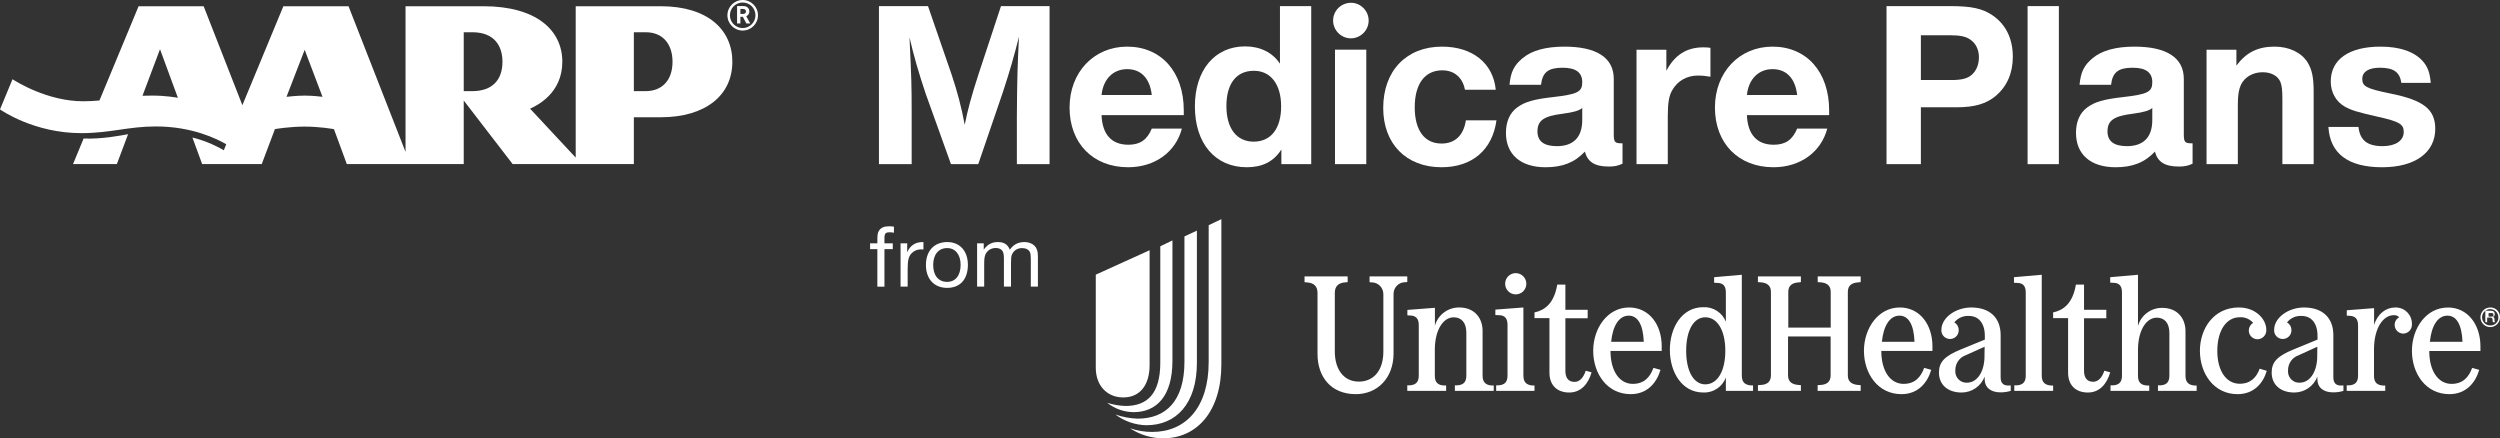
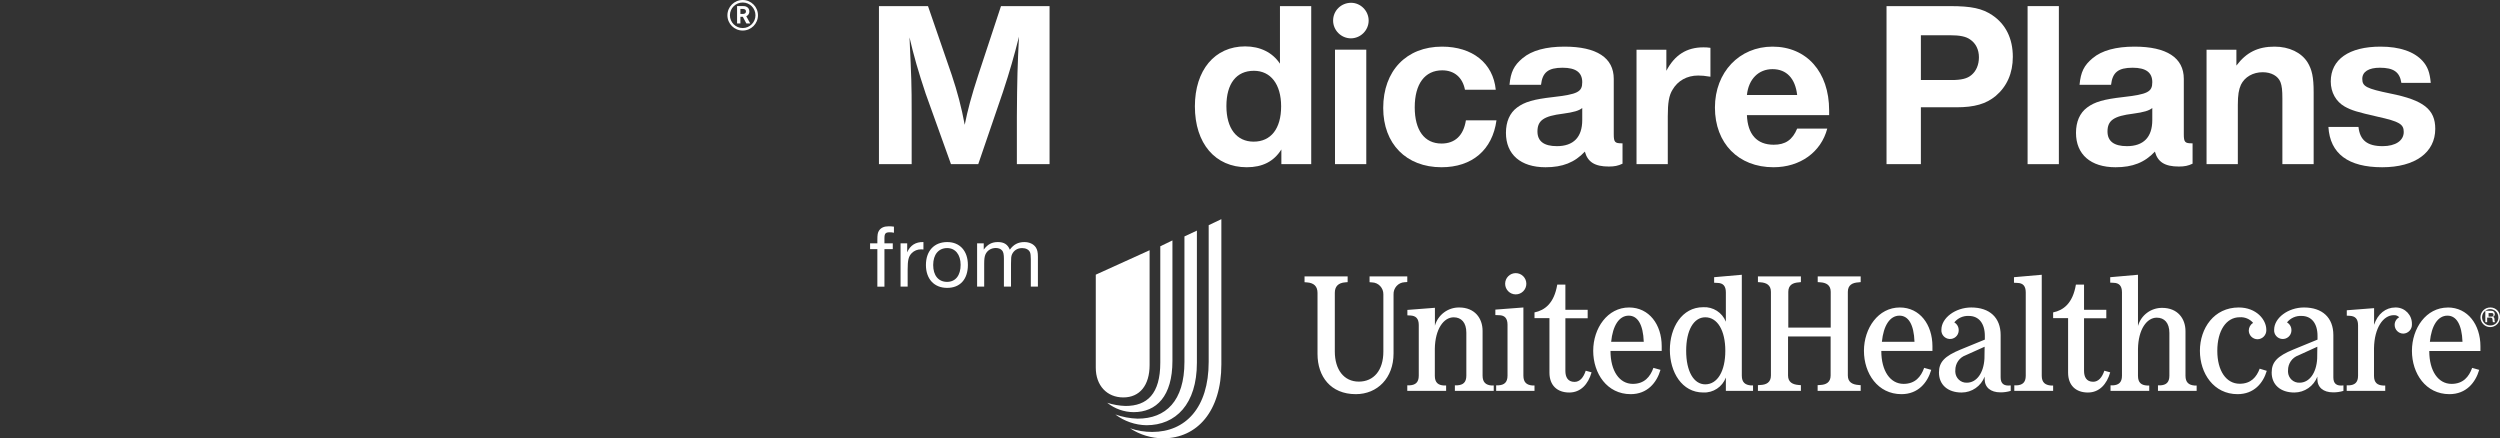
<svg xmlns="http://www.w3.org/2000/svg" width="308px" height="54px" viewBox="0 0 308 54" version="1.1">
  <rect x="0" y="0" width="308" height="54" fill="#333333" stroke="none" />
  <title>Logo/AARP_UHC_logos</title>
  <g id="Desktop-Rebrand" stroke="none" stroke-width="1" fill="none" fill-rule="evenodd">
    <g id="01-Desktop-Prospect_Homepage_rebrand-withAlert" transform="translate(-816, -2613)" fill="#FFFFFF">
      <g id="Group" transform="translate(816, 2613)">
-         <path d="M15.779,16.533 L14.398,20.213 L8.999,20.213 L10.303,17.062 C12.462,17.166 14.88,16.698 15.779,16.533 Z M25.09,0.768 L29.861,12.959 L34.911,0.768 L42.938,0.768 L49.962,18.713 L49.962,0.768 L59.554,0.768 C66.082,0.768 69.278,3.718 69.278,7.607 C69.278,11.5 66.168,13 65.306,13.389 L65.306,13.389 L70.927,19.416 L70.927,0.768 L81.397,0.768 C87.188,0.768 90.225,3.656 90.225,7.607 C90.225,11.767 86.889,14.446 81.397,14.446 L81.397,14.446 L78.091,14.446 L78.091,20.213 L63.158,20.213 L57.132,12.382 L57.132,20.213 L42.727,20.213 L41.145,15.916 C41.042,15.893 39.437,15.598 37.536,15.598 C35.644,15.598 33.962,15.888 33.87,15.907 L33.87,15.907 L32.246,20.213 L24.904,20.213 L23.706,16.942 C25.505,17.383 26.886,18.109 27.573,18.512 L27.573,18.512 L27.875,17.774 C26.767,17.123 23.669,15.577 19.223,15.577 C15.781,15.577 13.595,16.403 10.023,16.403 C4.213,16.403 0.207,13.617 -0.001,13.48 L-0.001,13.48 L1.542,9.761 C1.944,10.017 5.803,12.476 10.249,12.476 C11.004,12.476 11.651,12.438 12.253,12.379 L17.075,0.768 L25.09,0.768 Z M19.713,6.065 L17.554,11.798 C17.921,11.784 18.311,11.776 18.733,11.776 C20.482,11.776 21.777,12.023 21.916,12.049 L21.916,12.049 L19.713,6.065 Z M37.536,6.138 L35.297,11.929 C35.401,11.913 36.605,11.779 37.536,11.779 C38.528,11.779 39.626,11.911 39.733,11.929 L39.733,11.929 L37.536,6.138 Z M79.544,3.972 L78.091,3.972 L78.091,11.228 L79.544,11.228 C81.585,11.228 82.855,9.869 82.855,7.607 C82.855,5.491 81.716,3.972 79.544,3.972 L79.544,3.972 Z M58.185,3.972 L57.132,3.972 L57.132,11.228 L58.185,11.228 C60.645,11.228 61.904,9.852 61.904,7.607 C61.904,5.678 60.919,3.972 58.185,3.972 L58.185,3.972 Z" id="AARP" />
        <path d="M91.735,1.141 C91.643,1.097 91.516,1.101 91.416,1.101 L91.218,1.101 L91.218,1.718 L91.489,1.718 C91.707,1.718 91.899,1.659 91.899,1.401 C91.899,1.282 91.843,1.188 91.735,1.141 L91.735,1.141 Z M91.953,2.89 L91.516,2.071 L91.218,2.071 L91.218,2.89 L90.806,2.89 L90.806,0.748 L91.386,0.748 C91.558,0.748 91.741,0.743 91.905,0.802 C92.174,0.899 92.321,1.125 92.321,1.407 C92.321,1.679 92.19,1.887 91.941,2.002 L92.432,2.89 L91.953,2.89 Z" id="Fill-18" />
        <path d="M91.5,3.455 C90.631,3.455 89.927,2.75 89.927,1.882 C89.927,1.013 90.631,0.309 91.5,0.309 C92.369,0.309 93.073,1.013 93.073,1.882 C93.073,2.75 92.369,3.455 91.5,3.455 M91.5,6.39488462e-14 C90.46,6.39488462e-14 89.617,0.842 89.617,1.882 C89.617,2.922 90.46,3.764 91.5,3.764 C92.539,3.764 93.382,2.922 93.382,1.882 C93.382,0.842 92.539,6.39488462e-14 91.5,6.39488462e-14" id="Fill-20" />
        <path d="M129.306,20.224 L125.278,20.224 L125.278,14.386 C125.307,9.716 125.365,7.963 125.539,4.519 C124.927,6.941 124.431,8.694 123.555,11.351 L120.52,20.224 L117.161,20.224 L114.038,11.525 C113.134,8.809 112.578,6.883 112.053,4.606 C112.286,9.803 112.317,10.27 112.317,13.948 L112.317,20.224 L108.287,20.224 L108.287,0.752 L114.329,0.752 L117.249,9.22 C117.951,11.32 118.447,13.188 118.855,15.377 C119.204,13.598 119.672,11.847 120.548,9.162 L123.322,0.752 L129.306,0.752 L129.306,20.224 Z" id="Fill-22" />
-         <path d="M141.899,11.7 C141.667,9.657 140.586,8.518 138.864,8.518 C137.142,8.518 135.916,9.744 135.711,11.7 L141.899,11.7 Z M145.607,15.846 C144.848,18.736 142.279,20.604 138.981,20.604 C134.66,20.604 131.77,17.655 131.77,13.247 C131.77,8.898 134.777,5.745 138.864,5.745 C143.068,5.745 145.841,8.868 145.841,13.597 L145.841,14.181 L135.711,14.181 C135.798,16.547 136.937,17.831 139.01,17.831 C140.441,17.831 141.316,17.246 141.899,15.846 L145.607,15.846 Z" id="Fill-24" />
        <path d="M151.093,13.072 C151.093,15.816 152.349,17.451 154.451,17.451 C156.581,17.451 157.835,15.845 157.835,13.101 C157.835,10.386 156.552,8.721 154.48,8.721 C152.319,8.721 151.093,10.299 151.093,13.072 L151.093,13.072 Z M161.543,20.224 L157.865,20.224 L157.865,18.415 C156.931,19.903 155.53,20.604 153.603,20.604 C149.72,20.604 147.21,17.684 147.21,13.101 C147.21,8.635 149.662,5.715 153.399,5.715 C155.268,5.715 156.785,6.475 157.691,7.847 L157.691,0.753 L161.543,0.753 L161.543,20.224 Z" id="Fill-26" />
        <path d="M164.472,20.224 L168.326,20.224 L168.326,6.123 L164.472,6.123 L164.472,20.224 Z M168.618,2.534 C168.618,3.731 167.626,4.723 166.428,4.723 C165.231,4.723 164.239,3.731 164.239,2.534 C164.239,1.308 165.231,0.344 166.458,0.344 C167.626,0.344 168.618,1.335 168.618,2.534 L168.618,2.534 Z" id="Fill-28" />
        <path d="M184.366,14.824 C183.869,18.472 181.359,20.604 177.593,20.604 C173.244,20.604 170.412,17.714 170.412,13.305 C170.412,8.721 173.272,5.745 177.652,5.745 C181.417,5.745 183.958,7.788 184.278,11.057 L180.483,11.057 C180.191,9.539 179.17,8.665 177.68,8.665 C175.55,8.665 174.295,10.328 174.295,13.219 C174.295,16.051 175.491,17.684 177.593,17.684 C179.258,17.684 180.308,16.692 180.599,14.824 L184.366,14.824 Z" id="Fill-30" />
        <path d="M194.932,13.306 C194.552,13.627 193.881,13.831 192.568,14.006 C190.203,14.298 189.414,14.825 189.414,16.196 C189.414,17.393 190.203,18.006 191.809,18.006 C193.853,18.006 194.932,16.897 194.932,14.795 L194.932,13.306 Z M199.895,20.166 C199.34,20.43 198.903,20.517 198.202,20.517 C196.48,20.517 195.604,19.962 195.253,18.678 C193.998,20.02 192.509,20.605 190.408,20.605 C187.343,20.605 185.532,19.028 185.532,16.371 C185.532,14.999 185.999,13.918 186.904,13.247 C187.839,12.546 188.977,12.227 191.312,11.963 C194.377,11.613 194.932,11.321 194.932,10.124 C194.932,8.927 194.144,8.344 192.509,8.344 C190.758,8.344 190.029,8.899 189.854,10.446 L185.971,10.446 C186.117,8.869 186.526,8.051 187.576,7.175 C188.715,6.213 190.466,5.745 192.743,5.745 C196.713,5.745 198.815,7.118 198.815,9.716 L198.815,16.547 C198.815,17.51 198.961,17.656 199.779,17.656 L199.895,17.656 L199.895,20.166 Z" id="Fill-31" />
        <path d="M210.726,9.452 C210.025,9.336 209.646,9.306 209.207,9.306 C207.835,9.306 206.697,9.949 206.055,11.057 C205.618,11.759 205.471,12.664 205.471,14.327 L205.471,20.224 L201.619,20.224 L201.619,6.124 L205.296,6.124 L205.296,8.722 C206.319,6.766 207.807,5.833 209.85,5.833 C210.143,5.833 210.318,5.833 210.726,5.891 L210.726,9.452 Z" id="Fill-32" />
        <path d="M221.409,11.7 C221.177,9.657 220.096,8.518 218.374,8.518 C216.651,8.518 215.426,9.744 215.221,11.7 L221.409,11.7 Z M225.117,15.846 C224.358,18.736 221.789,20.604 218.491,20.604 C214.17,20.604 211.28,17.655 211.28,13.247 C211.28,8.898 214.287,5.745 218.374,5.745 C222.578,5.745 225.35,8.868 225.35,13.597 L225.35,14.181 L215.221,14.181 C215.308,16.547 216.446,17.831 218.519,17.831 C219.951,17.831 220.826,17.246 221.409,15.846 L225.117,15.846 Z" id="Fill-33" />
        <path d="M236.653,9.86 L240.448,9.86 C241.615,9.86 242.375,9.685 242.872,9.248 C243.455,8.781 243.804,7.992 243.804,7.058 C243.804,6.124 243.424,5.337 242.725,4.869 C242.199,4.489 241.44,4.342 240.215,4.342 L236.653,4.342 L236.653,9.86 Z M240.243,0.753 C242.9,0.753 244.214,1.045 245.439,1.862 C247.104,2.971 247.98,4.753 247.98,7 C247.98,9.014 247.251,10.649 245.878,11.816 C244.681,12.809 243.25,13.218 241.032,13.218 L236.653,13.218 L236.653,20.224 L232.42,20.224 L232.42,0.753 L240.243,0.753 Z" id="Fill-34" />
        <polygon id="Fill-35" points="249.799 20.224 253.652 20.224 253.652 0.752 249.799 0.752" />
        <path d="M265.162,13.306 C264.782,13.627 264.111,13.831 262.798,14.006 C260.433,14.298 259.644,14.825 259.644,16.196 C259.644,17.393 260.433,18.006 262.039,18.006 C264.082,18.006 265.162,16.897 265.162,14.795 L265.162,13.306 Z M270.125,20.166 C269.569,20.43 269.132,20.517 268.432,20.517 C266.709,20.517 265.833,19.962 265.483,18.678 C264.228,20.02 262.739,20.605 260.637,20.605 C257.572,20.605 255.762,19.028 255.762,16.371 C255.762,14.999 256.229,13.918 257.134,13.247 C258.068,12.546 259.207,12.227 261.542,11.963 C264.607,11.613 265.162,11.321 265.162,10.124 C265.162,8.927 264.373,8.344 262.739,8.344 C260.988,8.344 260.258,8.899 260.083,10.446 L256.2,10.446 C256.347,8.869 256.755,8.051 257.805,7.175 C258.944,6.213 260.695,5.745 262.973,5.745 C266.942,5.745 269.045,7.118 269.045,9.716 L269.045,16.547 C269.045,17.51 269.191,17.656 270.009,17.656 L270.125,17.656 L270.125,20.166 Z" id="Fill-36" />
        <path d="M275.525,8.08 C276.752,6.445 278.182,5.745 280.225,5.745 C282.035,5.745 283.525,6.476 284.284,7.671 C284.838,8.577 285.042,9.511 285.042,11.351 L285.042,20.225 L281.189,20.225 L281.189,12.138 C281.189,11.116 281.13,10.591 280.956,10.124 C280.663,9.364 279.817,8.898 278.766,8.898 C277.569,8.898 276.547,9.481 276.081,10.445 C275.818,11.029 275.701,11.7 275.701,12.926 L275.701,20.225 L271.847,20.225 L271.847,6.124 L275.525,6.124 L275.525,8.08 Z" id="Fill-37" />
        <path d="M295.849,10.212 C295.645,8.868 294.887,8.344 293.194,8.344 C291.821,8.344 291.033,8.84 291.033,9.716 C291.033,10.649 291.529,10.911 294.507,11.525 C298.593,12.343 300.024,13.482 300.024,15.874 C300.024,18.794 297.542,20.605 293.485,20.605 C289.311,20.605 287.062,18.94 286.859,15.642 L290.565,15.642 C290.742,17.276 291.646,18.006 293.543,18.006 C295.12,18.006 296.141,17.334 296.141,16.254 C296.141,15.291 295.586,14.97 292.959,14.386 C290.39,13.802 289.719,13.598 288.873,13.131 C287.792,12.518 287.15,11.379 287.15,10.037 C287.15,7.321 289.398,5.745 293.281,5.745 C295.645,5.745 297.426,6.358 298.477,7.526 C299.089,8.226 299.353,8.927 299.469,10.212 L295.849,10.212 Z" id="Fill-38" />
        <path d="M110.133,28.675 C109.924,28.63 109.814,28.618 109.624,28.618 C109.096,28.618 108.963,28.762 108.963,29.359 L108.963,29.978 L109.99,29.978 L109.99,30.696 L108.963,30.696 L108.963,35.314 L108.09,35.314 L108.09,30.696 L107.195,30.696 L107.195,29.978 L108.09,29.978 L108.09,29.624 C108.09,28.884 108.135,28.662 108.299,28.408 C108.543,28.044 108.928,27.879 109.516,27.879 C109.692,27.879 109.868,27.89 110.133,27.923 L110.133,28.675 Z" id="Fill-39" />
        <path d="M113.767,30.739 C113.646,30.728 113.536,30.718 113.491,30.718 C113.026,30.718 112.629,30.883 112.33,31.181 C111.933,31.59 111.823,32.032 111.823,33.236 L111.823,35.313 L110.949,35.313 L110.949,29.977 L111.766,29.977 L111.766,31.093 C112.121,30.231 112.816,29.79 113.767,29.822 L113.767,30.739 Z" id="Fill-40" />
        <path d="M114.968,32.65 C114.968,33.943 115.62,34.727 116.681,34.727 C117.72,34.727 118.349,33.932 118.349,32.629 C118.349,31.369 117.698,30.563 116.693,30.563 C115.632,30.563 114.968,31.358 114.968,32.65 M119.244,32.639 C119.244,34.407 118.283,35.467 116.693,35.467 C115.091,35.467 114.074,34.374 114.074,32.65 C114.074,30.906 115.091,29.822 116.703,29.822 C118.249,29.822 119.244,30.917 119.244,32.639" id="Fill-41" />
        <path d="M121.196,30.751 C121.693,30.089 122.201,29.822 122.942,29.822 C123.693,29.822 124.146,30.11 124.411,30.762 C124.864,30.121 125.438,29.822 126.202,29.822 C126.82,29.822 127.339,30.065 127.616,30.485 C127.802,30.772 127.87,31.093 127.87,31.635 L127.87,35.313 L126.996,35.313 L126.996,31.954 C126.996,31.524 126.964,31.236 126.896,31.082 C126.754,30.751 126.388,30.564 125.925,30.564 C125.35,30.564 124.898,30.851 124.675,31.347 C124.577,31.568 124.555,31.822 124.555,32.485 L124.555,35.313 L123.682,35.313 L123.682,31.889 C123.682,31.336 123.615,31.038 123.461,30.861 C123.296,30.662 123.02,30.553 122.677,30.553 C122.114,30.553 121.628,30.851 121.407,31.347 C121.296,31.603 121.252,31.922 121.252,32.485 L121.252,35.313 L120.379,35.313 L120.379,29.978 L121.196,29.978 L121.196,30.751 Z" id="Fill-42" />
-         <line x1="99.241" y1="20.211" x2="99.241" y2="0.735" id="Stroke-1" />
        <path d="M141.631,44.966 L141.631,30.828 L135,33.838 L135,45.303 C135,47.493 136.369,48.963 138.393,48.963 C140.418,48.963 141.631,47.47 141.631,44.966 L141.631,44.966 Z M136.406,49.621 L136.406,49.621 C137.136,49.858 137.895,49.991 138.662,50.015 C141.32,50.015 142.948,48.541 142.948,44.672 L142.948,30.342 L144.444,29.619 L144.444,44.464 C144.444,48.809 142.479,50.776 139.665,50.776 C138.482,50.77 137.336,50.363 136.406,49.621 L136.406,49.621 Z M137.411,51.064 L137.411,51.064 C138.294,51.376 139.221,51.55 140.158,51.578 C143.616,51.578 145.923,49.425 145.923,44.57 L145.923,29.127 L147.458,28.41 L147.458,44.694 C147.458,49.783 144.86,52.388 141.242,52.388 C139.856,52.362 138.514,51.899 137.411,51.064 L137.411,51.064 Z M139.219,52.764 L139.219,52.764 C140.1,53.065 141.025,53.217 141.954,53.215 C146.049,53.215 148.909,50.239 148.909,44.59 L148.909,27.743 L150.472,27 L150.472,44.883 C150.472,50.645 147.502,54 143.295,54 C141.845,53.995 140.429,53.566 139.219,52.764 L139.219,52.764 Z M251.543,46.291 L251.543,33.851 L248.123,34.15 L248.123,34.835 L248.567,34.858 C249.191,34.878 249.572,35.196 249.572,36.024 L249.572,46.291 C249.572,47.134 249.147,47.434 248.466,47.476 L248.162,47.476 L248.162,48.157 L252.945,48.157 L252.945,47.496 L252.665,47.496 C251.979,47.434 251.543,47.134 251.543,46.291 L251.543,46.291 Z M231.848,42.112 C232.046,40.112 232.833,38.888 234.016,38.888 C235.1,38.888 235.79,39.944 235.866,42.112 L231.848,42.112 Z M234.057,37.881 C231.404,37.881 229.638,40.431 229.638,43.22 C229.638,46.01 231.341,48.56 234.261,48.56 C236.307,48.56 237.465,47.155 237.928,45.565 L237.056,45.32 C236.664,46.421 235.941,47.293 234.525,47.293 C232.884,47.293 231.777,45.714 231.777,43.236 L238.077,43.236 L238.077,42.644 C238.069,40 236.53,37.881 234.057,37.881 L234.057,37.881 Z M259.256,45.671 C258.976,46.513 258.515,47.034 257.875,47.034 C257.032,47.034 256.753,46.412 256.753,45.69 L256.753,39.208 L259.497,39.208 L259.497,38.167 L256.753,38.167 L256.753,35.06 L255.752,35.06 C255.363,37.39 254.199,38.229 252.945,38.489 L252.945,39.193 L254.789,39.193 L254.789,45.911 C254.789,47.465 255.729,48.358 257.234,48.358 C258.635,48.358 259.562,47.337 259.978,45.872 L259.256,45.671 Z M244.484,44.177 C244.388,45.958 243.517,47.148 242.313,47.148 C241.559,47.18 240.922,46.579 240.891,45.805 C240.888,45.742 240.89,45.678 240.896,45.614 C240.888,44.787 241.396,44.047 242.156,43.774 L244.506,42.716 L244.484,44.177 Z M246.479,46.488 L246.479,41.282 C246.479,39.14 245.135,37.881 242.86,37.881 C240.913,37.881 239.18,39.163 239.18,40.624 C239.136,41.208 239.576,41.717 240.163,41.762 C240.751,41.806 241.264,41.368 241.308,40.784 C241.311,40.743 241.312,40.703 241.311,40.662 C241.312,40.275 241.106,39.915 240.769,39.721 C241.201,39.182 241.869,38.885 242.561,38.923 C243.788,38.923 244.532,39.841 244.532,41.382 L244.532,41.839 L241.552,43.06 C239.562,43.877 238.88,44.609 238.88,45.899 C238.88,47.398 239.963,48.358 241.673,48.358 C242.936,48.355 244.064,47.574 244.508,46.398 L244.508,46.696 C244.508,47.719 245.233,48.339 246.455,48.339 C246.884,48.343 247.311,48.282 247.721,48.157 L247.721,47.483 C246.868,47.584 246.479,47.262 246.479,46.488 L246.479,46.488 Z M306.982,39.005 L306.593,39.005 L306.593,38.569 L306.961,38.569 C307.122,38.569 307.195,38.631 307.195,38.778 C307.208,38.889 307.132,38.991 307.026,39.005 C307.01,39.006 306.995,39.006 306.978,39.005 L306.982,39.005 Z M307.122,39.036 C307.279,38.992 307.379,38.845 307.355,38.69 C307.355,38.43 307.194,38.284 306.894,38.284 L306.192,38.284 L306.192,39.694 L306.419,39.694 L306.419,39.125 L306.801,39.125 C307.013,39.125 307.076,39.207 307.088,39.434 C307.082,39.522 307.097,39.611 307.131,39.694 L307.397,39.694 C307.351,39.633 307.326,39.559 307.325,39.483 C307.325,39.158 307.292,39.096 307.118,39.036 L307.122,39.036 Z M295.095,37.882 C293.932,37.882 292.93,38.661 292.488,40.016 L292.488,37.963 L289.124,38.224 L289.124,38.89 L289.512,38.909 C290.133,38.949 290.513,39.252 290.513,40.078 L290.513,46.288 C290.513,47.133 290.094,47.433 289.411,47.475 L289.113,47.475 L289.113,48.157 L293.861,48.157 L293.861,47.495 L293.578,47.495 C292.899,47.452 292.477,47.152 292.477,46.308 L292.477,42.908 C292.519,40.397 293.601,38.828 294.921,38.828 C295.17,38.809 295.414,38.905 295.584,39.088 C295.234,39.272 295.016,39.638 295.022,40.035 C295.026,40.622 295.499,41.098 296.085,41.101 C296.689,41.086 297.166,40.581 297.149,39.975 C297.149,39.961 297.149,39.948 297.148,39.934 C297.18,38.833 296.318,37.915 295.221,37.882 C295.179,37.88 295.138,37.88 295.095,37.882 L295.095,37.882 Z M285.476,44.187 C285.377,45.962 284.51,47.148 283.307,47.148 C282.552,47.182 281.914,46.585 281.881,45.814 C281.878,45.749 281.879,45.684 281.886,45.619 C281.879,44.795 282.388,44.057 283.15,43.786 L285.496,42.716 L285.476,44.187 Z M287.469,46.488 L287.469,41.282 C287.469,39.14 286.122,37.881 283.853,37.881 C281.906,37.881 280.174,39.163 280.174,40.624 C280.129,41.208 280.569,41.717 281.157,41.762 C281.744,41.806 282.256,41.368 282.301,40.784 C282.304,40.743 282.305,40.703 282.303,40.662 C282.303,40.274 282.096,39.915 281.758,39.721 C282.19,39.183 282.858,38.886 283.549,38.923 C284.775,38.923 285.519,39.841 285.519,41.382 L285.519,41.839 L282.544,43.06 C280.555,43.877 279.87,44.609 279.87,45.899 C279.87,47.398 280.957,48.358 282.666,48.358 C283.927,48.353 285.055,47.573 285.499,46.398 L285.499,46.696 C285.499,47.719 286.223,48.339 287.445,48.339 C287.874,48.343 288.301,48.282 288.711,48.157 L288.711,47.483 C287.851,47.584 287.469,47.262 287.469,46.488 L287.469,46.488 Z M275.93,47.278 C274.279,47.278 273.172,45.699 273.172,43.22 C273.172,40.742 274.271,39.085 275.93,39.085 C276.558,39.042 277.17,39.298 277.581,39.775 C277.252,39.981 277.051,40.342 277.049,40.73 C277.06,41.32 277.539,41.794 278.128,41.796 C278.736,41.787 279.22,41.286 279.211,40.678 C279.211,40.656 279.21,40.634 279.208,40.612 C279.208,39.388 277.987,37.881 275.812,37.881 C272.778,37.881 271.029,40.431 271.029,43.22 C271.029,46.01 272.738,48.56 275.666,48.56 C277.683,48.56 278.818,47.214 279.267,45.687 L278.393,45.422 C278.003,46.461 277.313,47.278 275.93,47.278 L275.93,47.278 Z M269.252,46.289 L269.252,40.801 C269.252,39.245 268.285,37.929 266.376,37.929 C264.994,37.918 263.775,38.831 263.399,40.159 L263.399,33.851 L259.978,34.151 L259.978,34.82 L260.418,34.843 C261.041,34.863 261.427,35.182 261.427,36.011 L261.427,46.289 C261.427,47.133 261.003,47.433 260.317,47.476 L260.017,47.476 L260.017,48.157 L264.786,48.157 L264.786,47.495 L264.505,47.495 C263.82,47.452 263.399,47.153 263.399,46.308 L263.399,42.992 C263.438,40.58 264.482,39.136 265.71,39.136 C266.657,39.136 267.268,39.778 267.268,41.024 L267.268,46.289 C267.268,47.133 266.848,47.433 266.161,47.476 L265.862,47.476 L265.862,48.157 L270.627,48.157 L270.627,47.495 L270.346,47.495 C269.676,47.433 269.252,47.133 269.252,46.289 L269.252,46.289 Z M210.089,47.351 C208.673,47.351 207.736,45.759 207.736,43.22 C207.736,40.681 208.67,39.09 210.089,39.09 C211.586,39.09 212.559,40.705 212.559,43.22 C212.559,45.736 211.586,47.351 210.089,47.351 L210.089,47.351 Z M214.592,46.278 L214.592,33.851 L211.181,34.15 L211.181,34.834 L211.624,34.857 C212.245,34.877 212.626,35.195 212.626,36.022 L212.626,39.634 C212.176,38.501 211.053,37.783 209.836,37.847 C207.21,37.847 205.727,40.356 205.727,43.101 C205.727,45.847 207.21,48.355 209.836,48.355 C211.069,48.414 212.197,47.667 212.626,46.511 L212.626,48.153 L215.974,48.153 L215.974,47.482 L215.695,47.482 C215.015,47.419 214.592,47.12 214.592,46.278 L214.592,46.278 Z M187.682,46.273 L187.682,37.881 L184.228,38.144 L184.228,38.815 L184.726,38.834 C185.345,38.854 185.727,39.18 185.727,40.012 L185.727,46.273 C185.727,47.124 185.306,47.427 184.63,47.47 L184.328,47.47 L184.328,48.157 L189.05,48.157 L189.05,47.49 L188.772,47.49 C188.1,47.427 187.682,47.124 187.682,46.273 L187.682,46.273 Z M182.654,46.28 L182.654,40.766 C182.654,39.203 181.685,37.881 179.769,37.881 C178.383,37.869 177.159,38.787 176.782,40.121 L176.782,37.92 L173.389,38.182 L173.389,38.85 L173.78,38.87 C174.405,38.909 174.792,39.214 174.792,40.043 L174.792,46.28 C174.792,47.128 174.366,47.429 173.682,47.472 L173.377,47.472 L173.377,48.157 L178.162,48.157 L178.162,47.492 L177.881,47.492 C177.193,47.449 176.771,47.148 176.771,46.3 L176.771,42.968 C176.809,40.544 177.857,39.093 179.089,39.093 C180.039,39.093 180.653,39.738 180.653,40.99 L180.653,46.28 C180.653,47.128 180.23,47.429 179.542,47.472 L179.241,47.472 L179.241,48.157 L184.027,48.157 L184.027,47.492 L183.741,47.492 C183.081,47.429 182.654,47.128 182.654,46.28 L182.654,46.28 Z M186.739,36.269 C187.461,36.269 188.046,35.681 188.045,34.959 C188.045,34.235 187.46,33.649 186.739,33.649 C186.018,33.649 185.433,34.236 185.433,34.959 C185.434,35.682 186.018,36.269 186.739,36.269 L186.739,36.269 Z M193.98,47.049 C193.139,47.049 192.855,46.428 192.855,45.705 L192.855,39.208 L195.601,39.208 L195.601,38.167 L192.855,38.167 L192.855,35.06 L191.854,35.06 C191.467,37.39 190.302,38.229 189.05,38.489 L189.05,39.193 L190.892,39.193 L190.892,45.911 C190.892,47.465 191.835,48.358 193.336,48.358 C194.74,48.358 195.664,47.337 196.082,45.872 L195.361,45.671 C195.082,46.529 194.621,47.049 193.98,47.049 L193.98,47.049 Z M173.377,34.052 L168.73,34.052 L168.73,34.768 L169.032,34.791 C169.821,34.808 170.447,35.471 170.431,36.271 C170.431,36.278 170.43,36.285 170.43,36.292 L170.43,43.325 C170.43,45.617 169.248,47.015 167.408,47.015 C165.569,47.015 164.449,45.534 164.449,43.302 L164.449,36.08 C164.449,35.294 164.871,34.842 165.75,34.783 L166.03,34.76 L166.03,34.052 L160.719,34.052 L160.719,34.768 L161.017,34.791 C161.877,34.85 162.318,35.278 162.318,36.087 L162.318,43.609 C162.318,46.387 163.938,48.56 167.037,48.56 C169.698,48.56 171.685,46.571 171.685,43.546 L171.685,36.284 C171.648,35.484 172.258,34.806 173.047,34.769 C173.064,34.768 173.081,34.768 173.099,34.768 L173.377,34.744 L173.377,34.052 Z M299.36,42.112 C299.558,40.112 300.344,38.888 301.525,38.888 C302.609,38.888 303.298,39.943 303.379,42.112 L299.36,42.112 Z M301.566,37.889 C298.912,37.889 297.15,40.436 297.15,43.225 C297.15,46.012 298.849,48.56 301.769,48.56 C303.818,48.56 304.973,47.156 305.439,45.567 L304.568,45.322 C304.176,46.423 303.454,47.294 302.032,47.294 C300.392,47.294 299.285,45.716 299.285,43.24 L305.589,43.24 L305.589,42.648 C305.581,39.999 304.038,37.881 301.566,37.881 L301.566,37.889 Z M223.943,34.756 L224.242,34.779 C224.982,34.819 225.544,35.119 225.544,35.952 L225.544,40.361 L220.318,40.361 L220.318,35.96 C220.318,35.111 220.881,34.83 221.621,34.787 L221.87,34.756 L221.87,34.052 L216.577,34.052 L216.577,34.756 L216.875,34.779 C217.616,34.819 218.178,35.119 218.178,35.952 L218.178,46.257 C218.178,47.105 217.616,47.406 216.875,47.43 L216.577,47.453 L216.577,48.157 L221.87,48.157 L221.87,47.453 L221.59,47.43 C220.85,47.371 220.287,47.089 220.287,46.257 L220.287,41.452 L225.533,41.452 L225.533,46.257 C225.533,47.105 224.971,47.406 224.23,47.43 L223.932,47.453 L223.932,48.157 L229.236,48.157 L229.236,47.453 L228.956,47.43 C228.216,47.371 227.654,47.089 227.654,46.257 L227.654,35.96 C227.654,35.111 228.216,34.83 228.956,34.787 L229.236,34.756 L229.236,34.052 L223.943,34.052 L223.943,34.756 Z M198.494,42.112 C198.692,40.112 199.477,38.888 200.659,38.888 C201.742,38.888 202.433,39.944 202.512,42.112 L198.494,42.112 Z M200.704,37.881 C198.048,37.881 196.283,40.431 196.283,43.22 C196.283,46.01 197.985,48.56 200.9,48.56 C202.947,48.56 204.106,47.155 204.574,45.565 L203.701,45.32 C203.308,46.421 202.586,47.293 201.164,47.293 C199.521,47.293 198.413,45.714 198.413,43.236 L204.722,43.236 L204.722,42.644 C204.722,40 203.179,37.881 200.704,37.881 L200.704,37.881 Z M306.831,40.096 C306.277,40.117 305.811,39.684 305.79,39.128 C305.77,38.572 306.202,38.104 306.756,38.083 C307.309,38.062 307.775,38.495 307.797,39.052 C307.798,39.063 307.798,39.074 307.798,39.085 C307.827,39.614 307.425,40.065 306.898,40.095 C306.876,40.096 306.853,40.097 306.831,40.096 L306.831,40.096 Z M306.813,37.881 C306.147,37.87 305.6,38.403 305.589,39.07 C305.579,39.738 306.109,40.288 306.775,40.298 C307.44,40.309 307.988,39.777 307.999,39.109 C307.999,39.102 307.999,39.096 307.999,39.089 C308.018,38.441 307.509,37.9 306.863,37.881 C306.846,37.881 306.83,37.88 306.813,37.881 L306.813,37.881 Z" id="UCH" />
      </g>
    </g>
  </g>
</svg>